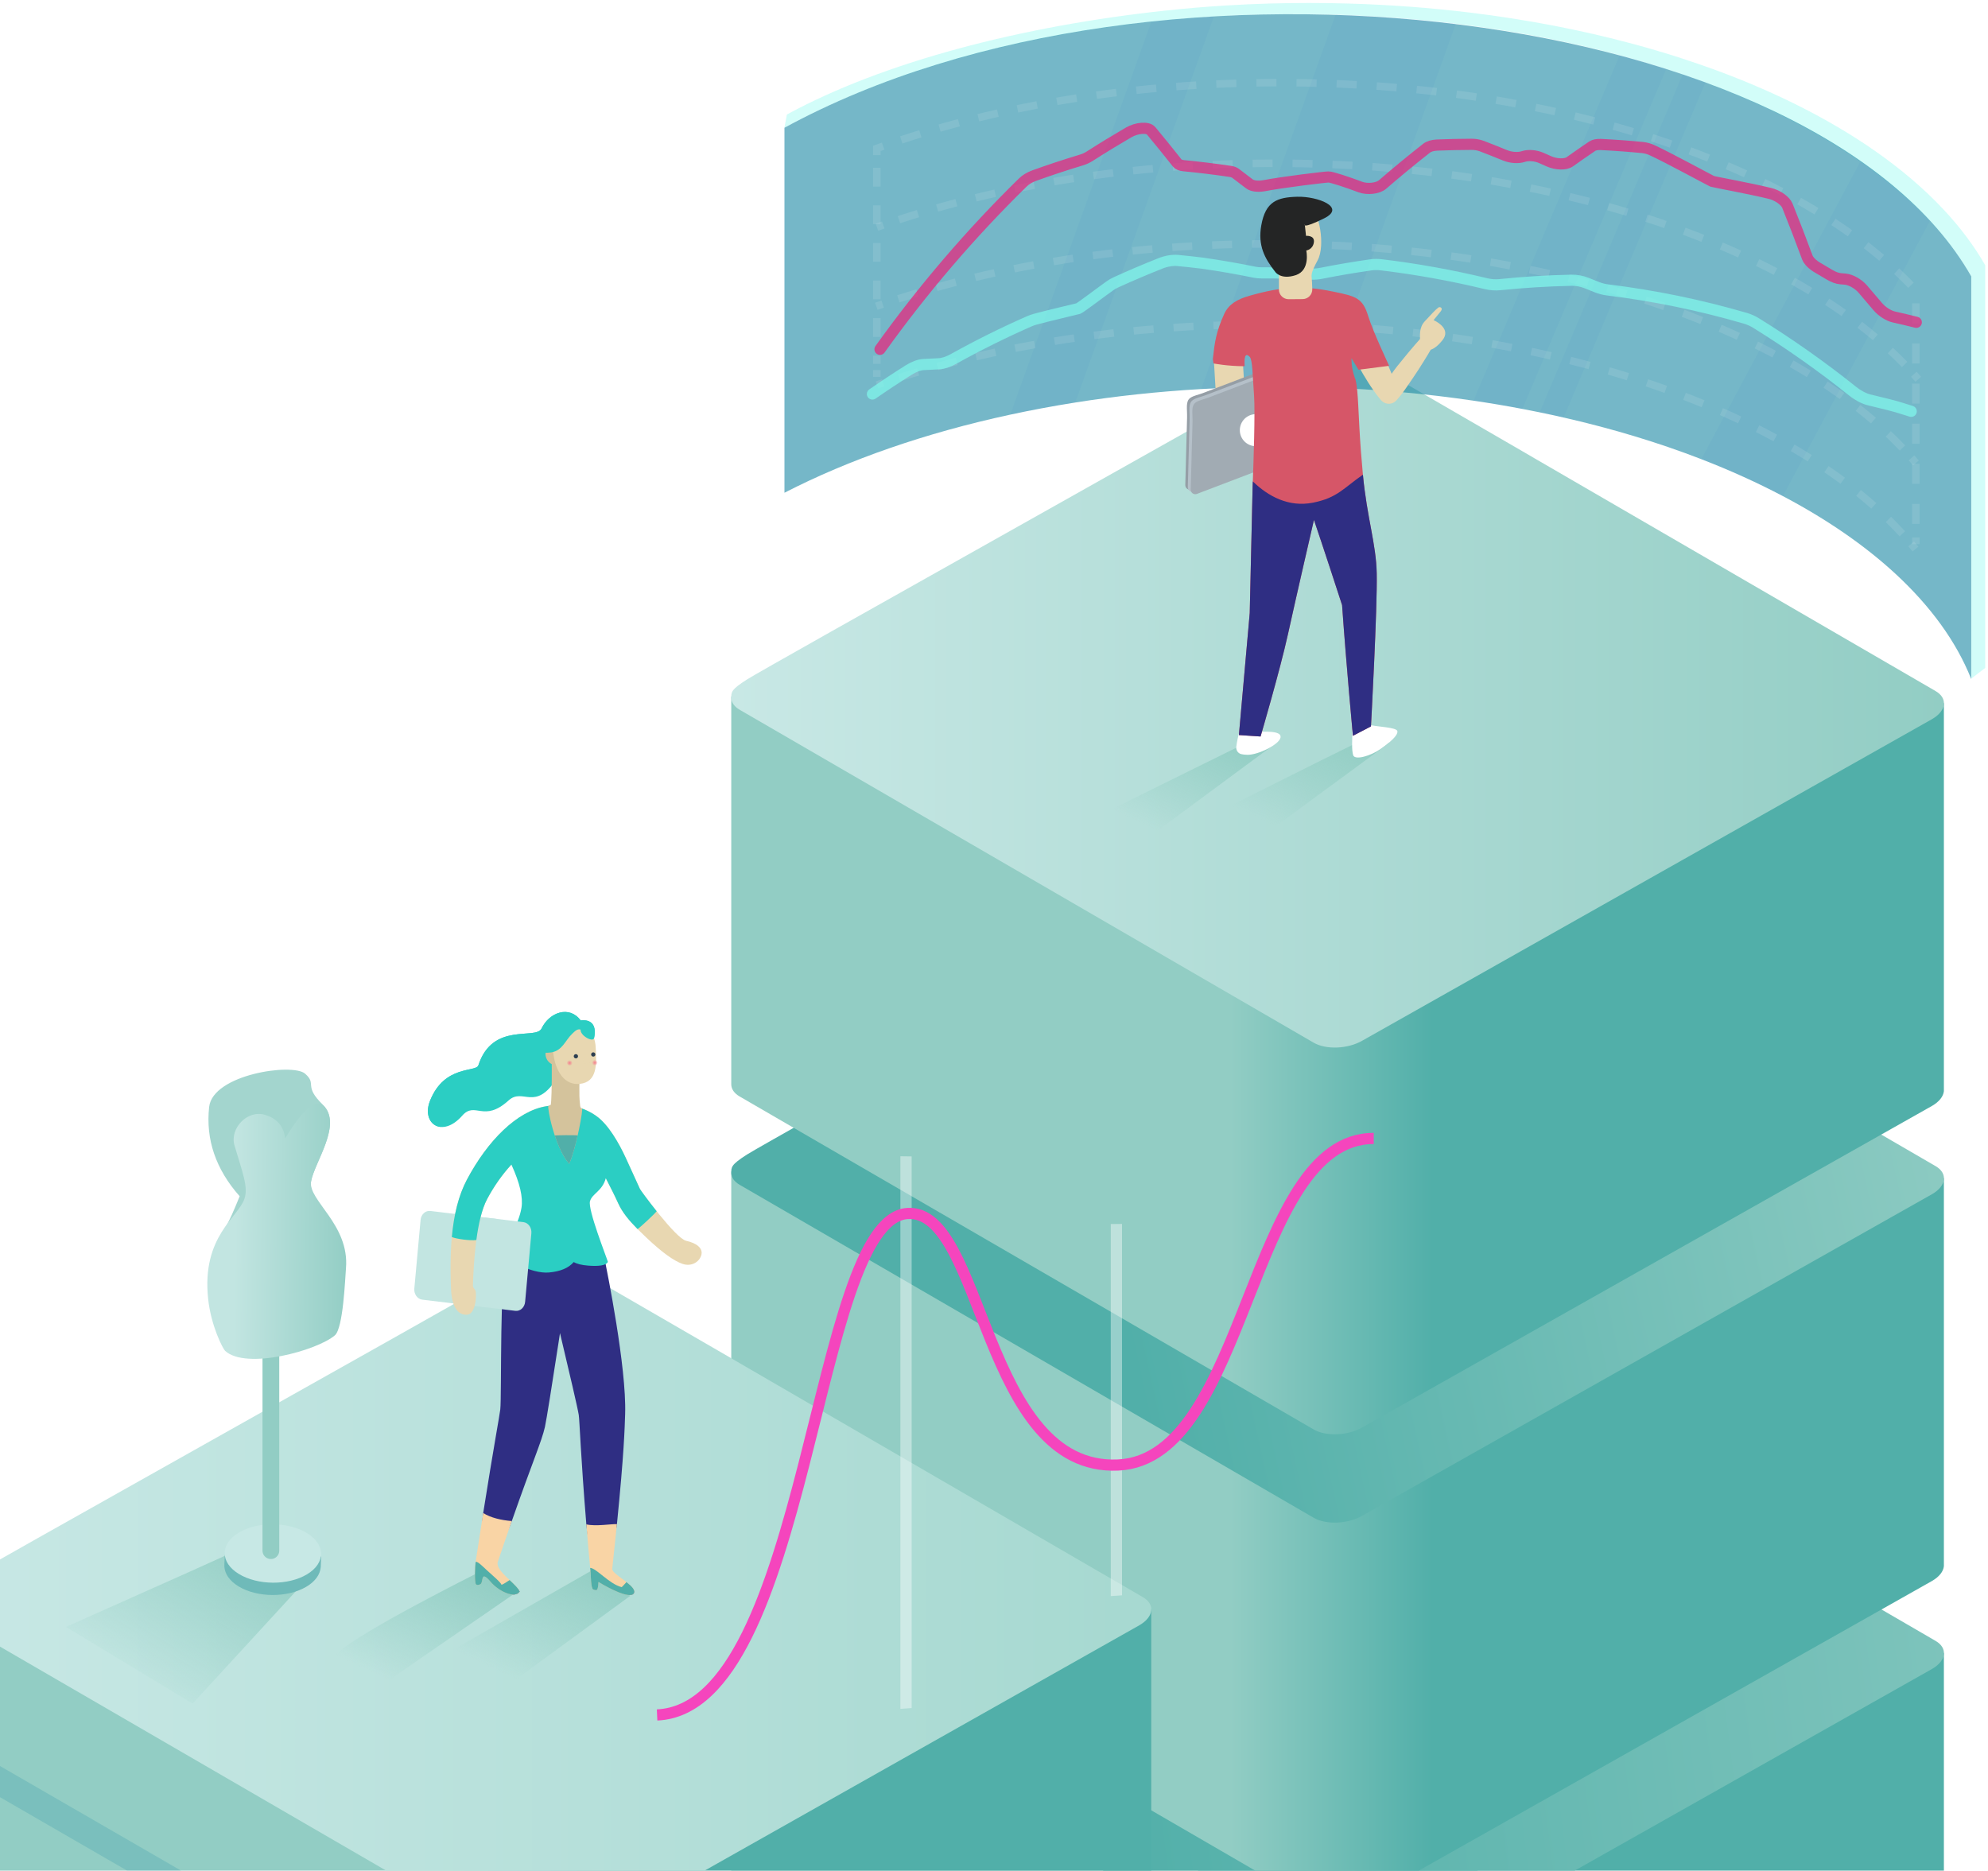
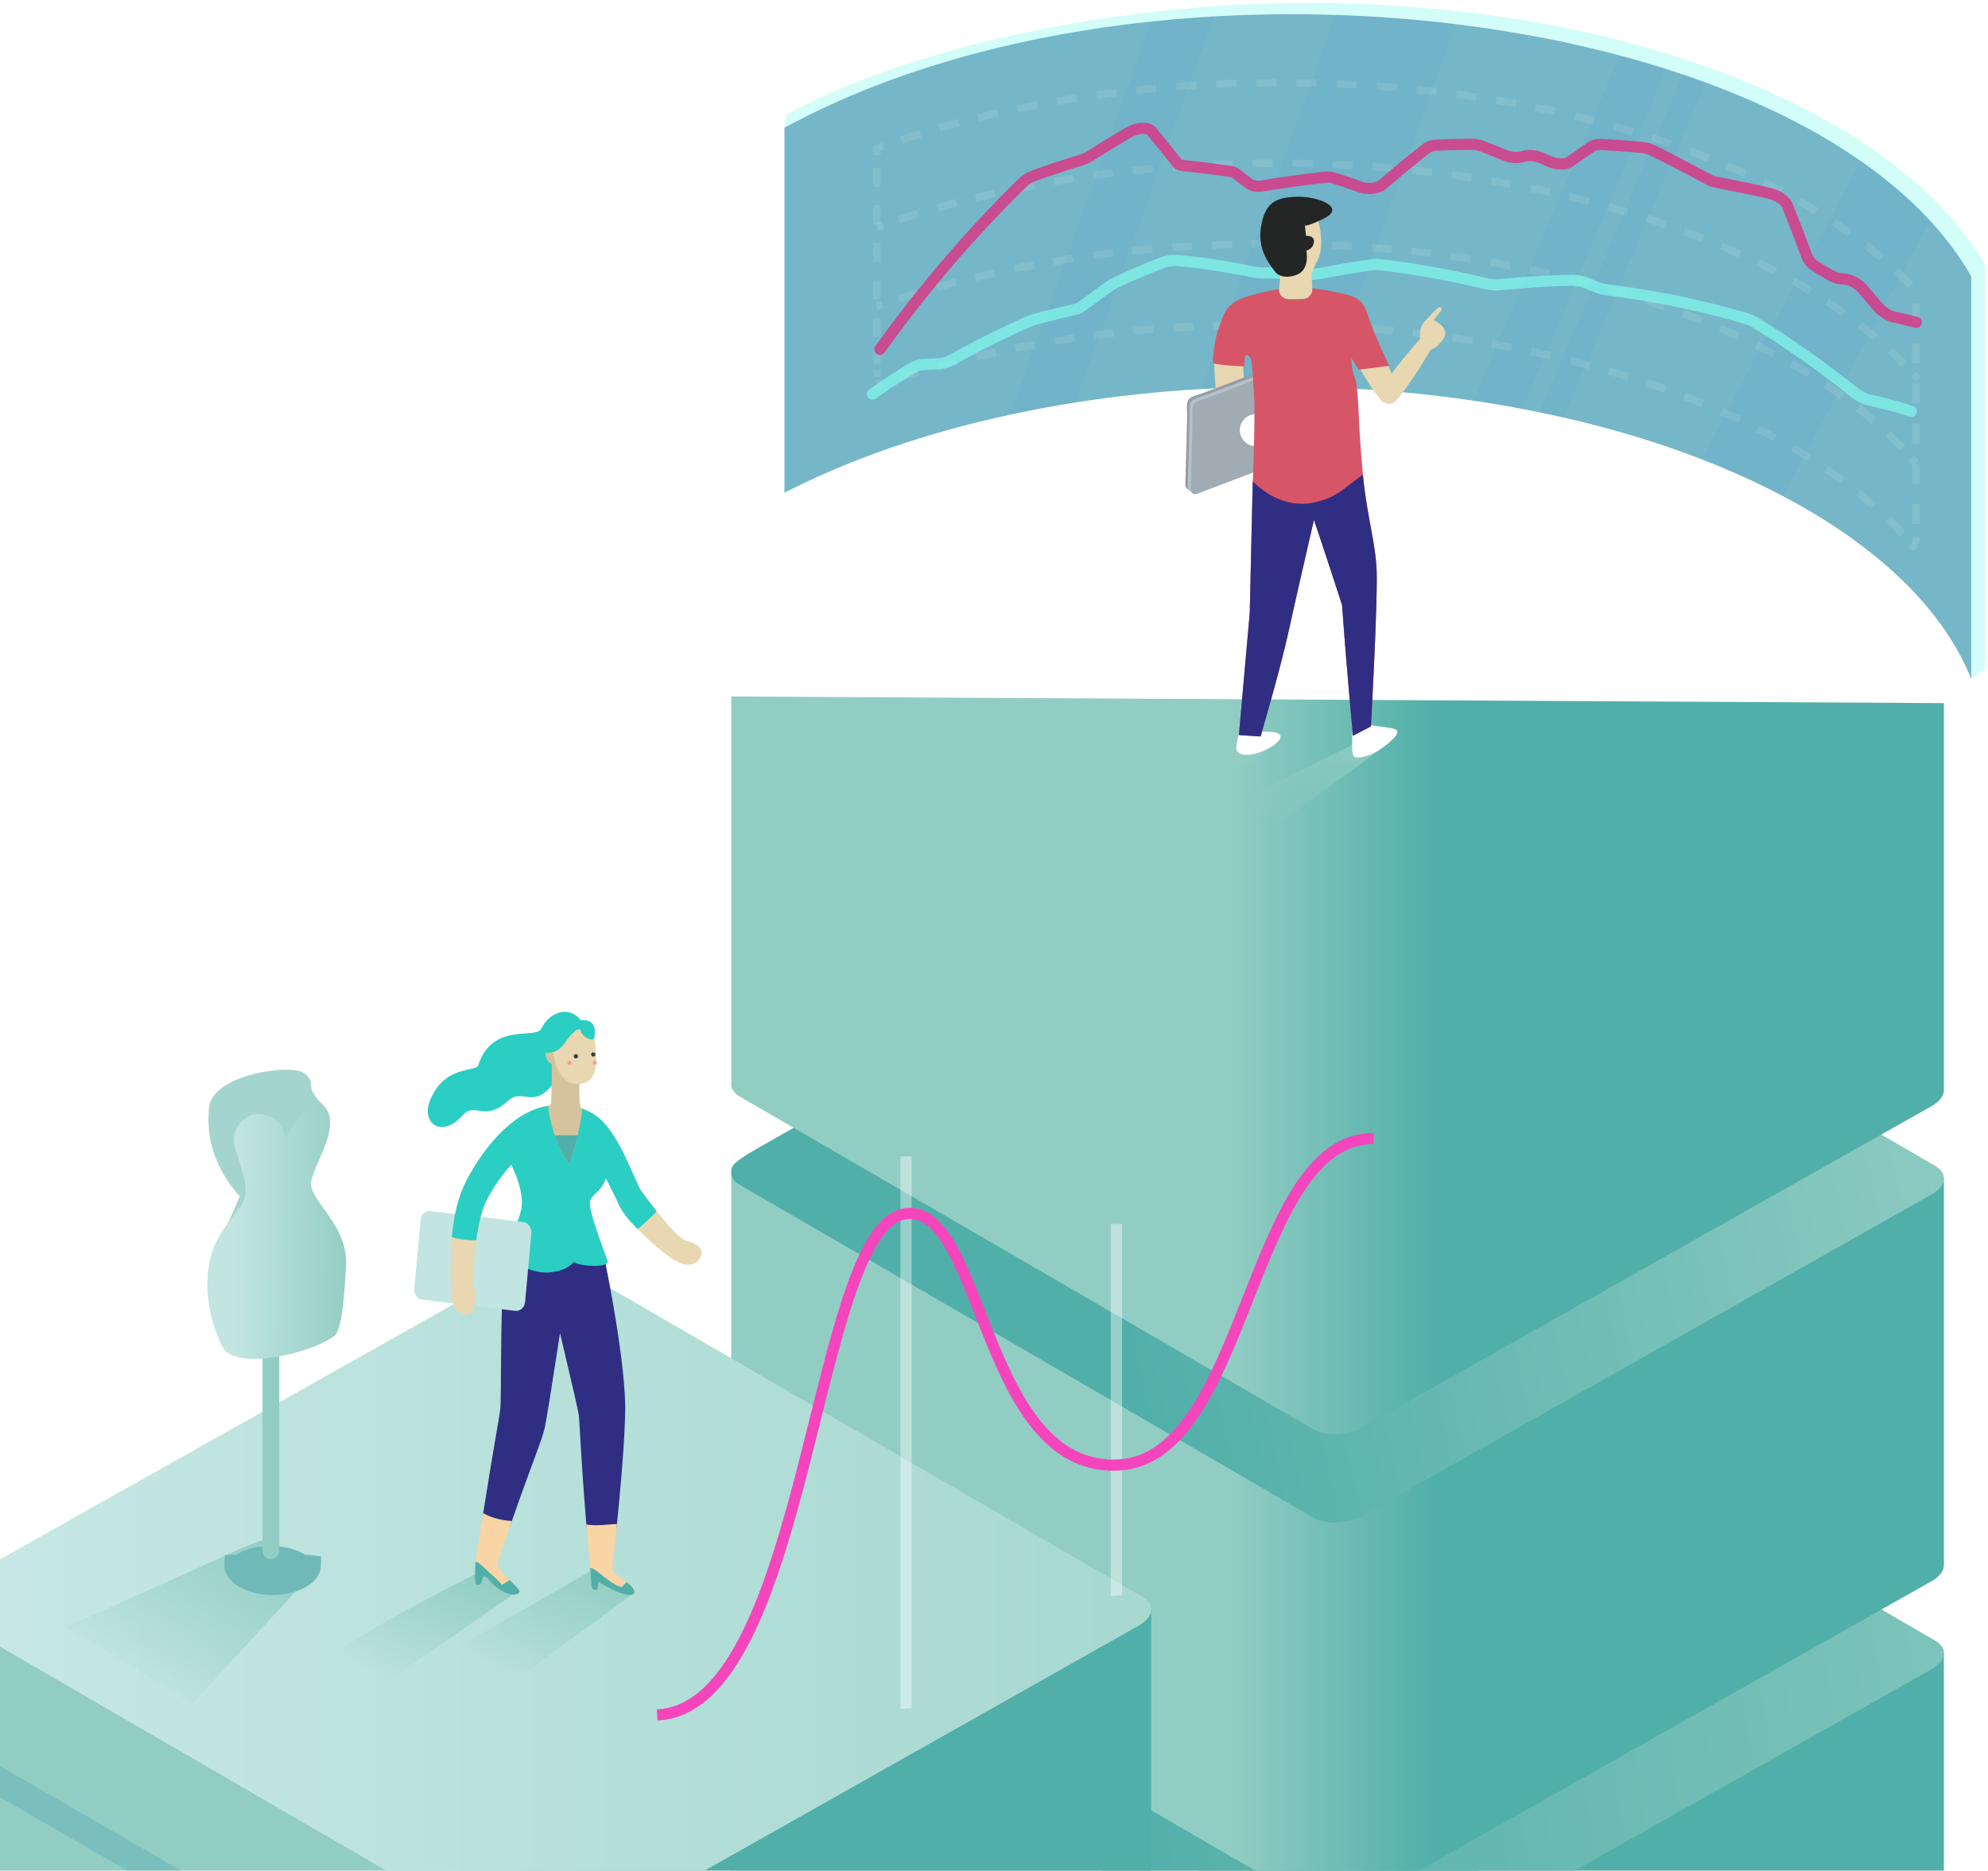
<svg xmlns="http://www.w3.org/2000/svg" width="356px" height="335px" viewBox="0 0 356 335">
  <title>Atoms/illustrations/sme</title>
  <desc>Created with Sketch.</desc>
  <defs>
    <linearGradient x1="41.146%" y1="50%" x2="57.958%" y2="50%" id="linearGradient-1">
      <stop stop-color="#92CDC4" offset="0%" />
      <stop stop-color="#51AFA9" offset="99.49%" />
    </linearGradient>
    <linearGradient x1="133.712%" y1="43.887%" x2="27.309%" y2="51.657%" id="linearGradient-2">
      <stop stop-color="#92CDC4" offset="0%" />
      <stop stop-color="#51AFA9" offset="98.98%" />
    </linearGradient>
    <linearGradient x1="41.146%" y1="50%" x2="57.958%" y2="50%" id="linearGradient-3">
      <stop stop-color="#92CDC4" offset="0%" />
      <stop stop-color="#51AFA9" offset="99.49%" />
    </linearGradient>
    <linearGradient x1="133.712%" y1="43.887%" x2="27.309%" y2="51.657%" id="linearGradient-4">
      <stop stop-color="#92CDC4" offset="0%" />
      <stop stop-color="#51AFA9" offset="98.98%" />
    </linearGradient>
    <linearGradient x1="133.712%" y1="43.887%" x2="27.309%" y2="51.657%" id="linearGradient-5">
      <stop stop-color="#92CDC4" offset="0%" />
      <stop stop-color="#51AFA9" offset="98.98%" />
    </linearGradient>
    <linearGradient x1="41.146%" y1="50%" x2="57.958%" y2="50%" id="linearGradient-6">
      <stop stop-color="#92CDC4" offset="0%" />
      <stop stop-color="#51AFA9" offset="99.49%" />
    </linearGradient>
    <linearGradient x1="106.769%" y1="42.885%" x2="29.013%" y2="52.63%" id="linearGradient-7">
      <stop stop-color="#92CDC4" offset="0%" />
      <stop stop-color="#51AFA9" offset="98.98%" />
    </linearGradient>
    <linearGradient x1="41.146%" y1="50%" x2="57.958%" y2="50%" id="linearGradient-8">
      <stop stop-color="#92CDC4" offset="0%" />
      <stop stop-color="#51AFA9" offset="99.49%" />
    </linearGradient>
    <linearGradient x1="9.31642462e-05%" y1="50%" x2="100%" y2="50%" id="linearGradient-9">
      <stop stop-color="#C8E8E5" offset="0%" />
      <stop stop-color="#92CDC4" offset="100%" />
    </linearGradient>
    <linearGradient x1="41.146%" y1="50%" x2="57.958%" y2="50%" id="linearGradient-10">
      <stop stop-color="#92CDC4" offset="0%" />
      <stop stop-color="#51AFA9" offset="99.49%" />
    </linearGradient>
    <linearGradient x1="9.31642462e-05%" y1="50%" x2="97.534%" y2="50%" id="linearGradient-11">
      <stop stop-color="#C8E8E5" offset="0%" />
      <stop stop-color="#A7D9D1" offset="100%" />
    </linearGradient>
    <linearGradient x1="92.957%" y1="4.799%" x2="19.693%" y2="86.073%" id="linearGradient-12">
      <stop stop-color="#91CDC3" offset="0%" />
      <stop stop-color="#91CDC3" stop-opacity="0" offset="100%" />
    </linearGradient>
    <linearGradient x1="93.066%" y1="0.634%" x2="22.752%" y2="82.307%" id="linearGradient-13">
      <stop stop-color="#91CDC3" offset="0%" />
      <stop stop-color="#91CDC3" stop-opacity="0" offset="100%" />
    </linearGradient>
    <linearGradient x1="100%" y1="50%" x2="23.33%" y2="41.6%" id="linearGradient-14">
      <stop stop-color="#92CDC4" offset="0%" />
      <stop stop-color="#C2E5E1" offset="100%" />
    </linearGradient>
    <radialGradient cx="50%" cy="50%" fx="50%" fy="50%" r="48.889%" gradientTransform="translate(0.5,0.5),scale(0.996,1),rotate(90),translate(-0.5,-0.5)" id="radialGradient-15">
      <stop stop-color="#F57F8D" offset="0%" />
      <stop stop-color="#F57F8D" stop-opacity="0" offset="100%" />
    </radialGradient>
    <filter x="-139.4%" y="-139.9%" width="378.7%" height="379.9%" id="filter-16">
      <feGaussianBlur stdDeviation="0.475" in="SourceGraphic" />
    </filter>
    <filter x="-139.4%" y="-139.9%" width="378.7%" height="379.9%" id="filter-17">
      <feGaussianBlur stdDeviation="0.475" in="SourceGraphic" />
    </filter>
  </defs>
  <g id="Solutions" stroke="none" stroke-width="1" fill="none" fill-rule="evenodd">
    <g id="SMEBanking-" transform="translate(0, -548)">
      <g id="Atoms/illustrations/pfm-Copy" transform="translate(-50, 475)">
        <polygon id="Shape" fill="#6E89F5" fill-rule="nonzero" opacity="0.3" points="95.621 151.083 95.623 151.083 95.621 151.128" />
        <g id="Group" stroke-width="1" fill-rule="evenodd" transform="translate(38.345, 73.383)">
          <g transform="translate(141.945, 410.674)" fill-rule="nonzero" id="Shape">
            <path d="M217.812,63.053 L0.659,61.865 L0.659,135.951 C0.663,136.767 1.153,137.546 2.161,138.127 L104.954,197.756 C107.185,199.046 111.083,198.884 113.659,197.396 L215.69,139.812 C216.993,139.059 217.706,138.111 217.807,137.191 L217.811,137.191 C217.812,132.786 217.812,67.319 217.812,63.053 Z" fill="url(#linearGradient-1)" />
            <path d="M215.688,65.92 L113.661,123.503 C111.083,124.994 107.183,125.157 104.954,123.865 L2.161,64.238 C1.214,63.69 0.72,62.969 0.661,62.207 C0.661,61.083 0.562,60.675 3.488,58.811 C6.895,56.64 88.306,11.161 104.814,1.623 C107.396,0.132 111.291,-0.027 113.52,1.26 C121.388,5.807 131.463,11.646 142.235,17.889 C142.983,18.328 143.735,18.764 144.491,19.203 C156.464,26.144 169.157,33.511 180.545,40.125 C181.301,40.569 182.057,41.004 182.8,41.435 C199.031,50.864 212.249,58.539 216.317,60.888 C218.524,62.162 218.293,64.415 215.688,65.92 Z" fill="url(#linearGradient-2)" />
          </g>
          <g transform="translate(141.945, 321.134)" fill-rule="nonzero" id="Shape">
            <path d="M217.812,63.212 L0.659,62.024 L0.659,136.11 C0.663,136.926 1.153,137.704 2.161,138.286 L104.954,197.915 C107.185,199.205 111.083,199.043 113.659,197.555 L215.69,139.971 C216.993,139.218 217.706,138.27 217.807,137.35 L217.811,137.35 C217.812,132.945 217.812,67.478 217.812,63.212 Z" fill="url(#linearGradient-3)" />
            <path d="M215.688,66.079 L113.661,123.661 C111.083,125.153 107.183,125.316 104.954,124.024 L2.161,64.397 C1.214,63.848 0.72,63.128 0.661,62.366 C0.661,61.242 0.562,60.834 3.488,58.97 C6.895,56.799 88.306,11.32 104.814,1.782 C107.396,0.291 111.291,0.132 113.52,1.419 C121.388,5.966 131.463,11.805 142.235,18.047 C142.983,18.487 143.735,18.923 144.491,19.362 C156.464,26.303 169.157,33.67 180.545,40.284 C181.301,40.728 182.057,41.163 182.8,41.594 C199.031,51.023 212.249,58.698 216.317,61.046 C218.524,62.321 218.293,64.573 215.688,66.079 Z" fill="url(#linearGradient-4)" />
          </g>
          <g transform="translate(141.945, 232.94)" fill-rule="nonzero" id="Shape">
            <path d="M217.812,62.694 L0.659,61.507 L0.659,135.593 C0.663,136.408 1.153,137.187 2.161,137.769 L104.954,197.398 C107.185,198.688 111.083,198.526 113.659,197.037 L215.69,139.454 C216.993,138.701 217.706,137.753 217.807,136.833 L217.811,136.833 C217.812,132.428 217.812,66.961 217.812,62.694 Z" fill="url(#linearGradient-3)" />
            <path d="M215.688,65.562 L113.661,123.144 C111.083,124.636 107.183,124.799 104.954,123.507 L2.161,63.88 C1.214,63.331 0.72,62.611 0.661,61.849 C0.661,60.725 0.562,60.317 3.488,58.453 C6.895,56.282 88.306,10.803 104.814,1.265 C107.396,-0.226 111.291,-0.385 113.52,0.902 C121.388,5.449 131.463,11.288 142.235,17.53 C142.983,17.97 143.735,18.406 144.491,18.845 C156.464,25.786 169.157,33.153 180.545,39.767 C181.301,40.211 182.057,40.646 182.8,41.077 C199.031,50.506 212.249,58.181 216.317,60.529 C218.524,61.804 218.293,64.056 215.688,65.562 Z" fill="url(#linearGradient-5)" />
          </g>
          <g transform="translate(141.945, 147.439)" fill-rule="nonzero" id="Shape">
            <path d="M217.812,63.171 L0.659,61.984 L0.659,131.44 C0.663,132.256 1.153,133.035 2.161,133.617 L104.954,193.246 C107.185,194.535 111.083,194.373 113.659,192.885 L215.69,135.301 C216.993,134.548 217.706,133.6 217.807,132.68 L217.811,132.68 C217.812,128.275 217.812,67.437 217.812,63.171 Z" fill="url(#linearGradient-6)" />
            <path d="M215.688,66.038 L113.661,123.621 C111.083,125.112 107.183,125.276 104.954,123.984 L2.161,64.357 C1.214,63.808 0.72,63.088 0.661,62.326 C0.661,61.201 0.562,60.793 3.488,58.93 C6.895,56.759 88.306,11.279 104.814,1.742 C107.396,0.25 111.291,0.092 113.52,1.379 C121.388,5.926 131.463,11.765 142.235,18.007 C142.983,18.447 143.735,18.882 144.491,19.322 C156.464,26.262 169.157,33.629 180.545,40.243 C181.301,40.688 182.057,41.123 182.8,41.554 C199.031,50.983 212.249,58.658 216.317,61.006 C218.524,62.28 218.293,64.534 215.688,66.038 Z" fill="url(#linearGradient-7)" />
          </g>
          <g transform="translate(141.945, 62.611)" fill-rule="nonzero" id="Shape">
            <path d="M217.812,62.923 L0.659,61.735 L0.659,131.192 C0.663,132.008 1.153,132.786 2.161,133.368 L104.954,192.997 C107.185,194.287 111.083,194.125 113.659,192.637 L215.69,135.053 C216.993,134.3 217.706,133.351 217.807,132.432 L217.811,132.432 C217.812,128.027 217.812,67.19 217.812,62.923 Z" fill="url(#linearGradient-8)" />
-             <path d="M215.688,65.791 L113.661,123.373 C111.083,124.865 107.183,125.028 104.954,123.736 L2.161,64.109 C1.214,63.56 0.72,62.84 0.661,62.078 C0.661,60.953 0.562,60.546 3.488,58.682 C6.895,56.511 88.306,11.032 104.814,1.494 C107.396,0.003 111.291,-0.156 113.52,1.131 C121.388,5.678 131.463,11.517 142.235,17.759 C142.983,18.199 143.735,18.635 144.491,19.074 C156.464,26.015 169.157,33.382 180.545,39.996 C181.301,40.44 182.057,40.875 182.8,41.306 C199.031,50.735 212.249,58.41 216.317,60.758 C218.524,62.033 218.293,64.285 215.688,65.791 Z" fill="url(#linearGradient-9)" />
          </g>
          <path d="M367.154,47.111 L367.154,119.237 L364.657,121.144 L364.657,49.111 C362.696,45.677 360.212,42.363 357.248,39.19 C353.742,35.431 349.562,31.87 344.795,28.555 C337.002,23.13 327.633,18.352 317.043,14.406 C315.707,13.908 314.349,13.422 312.97,12.952 C312.001,12.617 311.02,12.292 310.031,11.972 C307.319,11.098 304.54,10.276 301.696,9.508 C292.519,7.029 282.681,5.117 272.358,3.866 C265.384,3.019 258.188,2.474 250.822,2.257 C248.415,2.184 245.987,2.149 243.545,2.149 C238.634,2.149 233.79,2.294 229.025,2.578 C225.24,2.803 221.504,3.116 217.828,3.513 C192.251,6.262 169.504,13.034 152.132,22.495 L152.135,22.425 L152.566,20.128 C169.938,10.667 194.748,4.263 220.326,1.514 C224.001,1.117 227.737,0.805 231.522,0.58 C236.287,0.295 241.131,0.15 246.043,0.15 C248.485,0.15 250.912,0.185 253.319,0.258 C260.685,0.475 267.881,1.02 274.856,1.867 C285.178,3.119 295.016,5.03 304.193,7.509 C307.037,8.276 309.816,9.099 312.528,9.973 C313.517,10.293 314.499,10.618 315.467,10.953 C316.846,11.423 318.204,11.91 319.54,12.407 C330.13,16.353 339.499,21.131 347.292,26.556 C352.059,29.872 356.239,33.433 359.745,37.191 C362.709,40.365 365.193,43.678 367.154,47.111 Z" id="Shape" fill="#69F7E9" fill-rule="nonzero" opacity="0.3" />
          <polygon id="Shape" fill="#6E89F5" fill-rule="nonzero" opacity="0.3" points="152.131 22.495 152.133 22.495 152.131 22.54" />
          <g transform="translate(192.4, 2.02)" fill="#8CA3FF" fill-rule="nonzero" id="Shape" opacity="0.1">
            <path d="M36.626,0.559 L11.808,69.681 C7.841,70.309 3.958,71.033 0.168,71.853 L25.429,1.493 C29.105,1.096 32.841,0.784 36.626,0.559 Z" />
            <path d="M79.959,1.845 L56.57,66.992 C53.915,66.904 51.236,66.859 48.539,66.859 C43.745,66.859 39.013,66.999 34.356,67.269 L58.422,0.236 C65.789,0.454 72.985,0.998 79.959,1.845 Z" />
            <path d="M117.632,9.952 L91.878,70.828 C89.006,70.281 86.085,69.788 83.121,69.353 L109.297,7.488 C112.141,8.255 114.92,9.077 117.632,9.952 Z" />
            <path d="M164.848,37.17 L138.524,86.441 C133.992,84.05 129.11,81.838 123.921,79.829 L152.395,26.535 C157.162,29.851 161.342,33.412 164.848,37.17 Z" />
            <path d="M124.644,12.386 L99.266,72.372 C97.848,72.045 96.417,71.735 94.972,71.44 L120.571,10.932 C121.949,11.401 123.308,11.889 124.644,12.386 Z" />
          </g>
          <path d="M364.657,49.111 L364.657,121.236 C364.646,121.214 364.639,121.189 364.627,121.166 C361.955,114.46 357.313,108.127 351.046,102.339 C345.53,97.252 338.75,92.589 330.925,88.461 C326.392,86.069 321.511,83.858 316.322,81.849 C308.719,78.903 300.453,76.393 291.666,74.392 C290.248,74.065 288.817,73.754 287.372,73.46 C286.348,73.247 285.316,73.043 284.278,72.848 C281.406,72.301 278.485,71.809 275.521,71.374 C267.003,70.114 258.119,69.31 248.97,69.012 C246.316,68.925 243.637,68.88 240.94,68.88 C236.145,68.88 231.414,69.02 226.757,69.29 C219.006,69.739 211.47,70.554 204.209,71.701 C200.241,72.328 196.358,73.053 192.568,73.873 C177.361,77.152 163.655,81.934 152.131,87.862 L152.131,22.495 C219.25,-14.058 337.18,0.981 364.657,49.111 Z" id="Shape" fill="#1987A4" fill-rule="nonzero" opacity="0.6" />
          <g opacity="0.1" transform="translate(168.182, 14.138)" id="Shape" stroke="#FFFFFF" stroke-width="1.347">
            <g>
              <path d="M186.552,82.936 L186.552,81.731" />
              <path d="M186.552,79.313 L186.552,37.482 L186.193,37.101 C165.646,15.291 122.539,0.276 72.692,0.276 C46.831,0.276 22.785,4.318 2.76,11.25" stroke-dasharray="3.592,3.592" />
              <path d="M1.621,11.649 C1.242,11.783 0.864,11.918 0.488,12.055 L0.488,13.26" />
              <path d="M0.488,15.525 L0.488,50.633" stroke-dasharray="3.365,3.365" />
              <path d="M0.488,51.766 L0.488,52.971" />
            </g>
          </g>
          <g opacity="0.1" transform="translate(168.182, 28.276)" id="Shape" stroke="#FFFFFF" stroke-width="1.347">
            <g>
              <path d="M186.985,39.263 C186.724,38.962 186.458,38.662 186.187,38.363" />
              <path d="M184.543,36.61 C163.705,15.229 121.042,0.577 71.8,0.577 C46.332,0.577 22.623,4.497 2.782,11.238" stroke-dasharray="3.576,3.576" />
              <path d="M1.641,11.629 C1.262,11.761 0.884,11.895 0.507,12.029" />
            </g>
          </g>
          <g opacity="0.1" transform="translate(168.182, 43.087)" id="Shape" stroke="#FFFFFF" stroke-width="1.347">
            <g>
              <path d="M186.563,39.438 C186.304,39.133 186.043,38.83 185.776,38.528" />
              <path d="M184.152,36.757 C163.503,15.095 120.548,0.205 70.909,0.205 C45.776,0.205 22.357,4.023 2.677,10.6" stroke-dasharray="3.574,3.574" />
              <path d="M1.536,10.987 C1.156,11.116 0.777,11.248 0.4,11.38" />
            </g>
          </g>
          <g opacity="0.1" transform="translate(168.182, 57.225)" id="Shape" stroke="#FFFFFF" stroke-width="1.347">
            <g>
              <path d="M186.485,40.721 C186.234,40.41 185.978,40.102 185.718,39.794" />
              <path d="M184.128,37.987 C163.833,15.822 120.363,0.506 70.017,0.506 C45.311,0.506 22.261,4.195 2.79,10.569" stroke-dasharray="3.578,3.578" />
              <path d="M1.645,10.948 C1.264,11.076 0.885,11.205 0.507,11.335" />
            </g>
          </g>
          <g transform="translate(167.509, 22.217)" id="Shape" opacity="0.7" stroke-linecap="round" stroke-linejoin="round" stroke-width="2">
            <path d="M187.306,35.118 C185.971,34.781 184.635,34.464 183.295,34.167 C182.331,33.953 181.132,33.178 180.387,32.29 C179.506,31.235 178.615,30.191 177.714,29.156 C176.908,28.226 175.572,27.474 174.575,27.389 C174.296,27.364 174.017,27.34 173.738,27.317 C173.167,27.27 172.461,27.012 171.788,26.608 C171.073,26.179 170.355,25.755 169.634,25.337 C168.728,24.81 168.012,24.1 167.786,23.487 C166.646,20.392 165.458,17.311 164.222,14.245 C163.865,13.354 162.453,12.351 161.068,12.03 C157.499,11.153 151.268,10.028 150.769,9.878 C150.213,9.62 142.78,5.579 140.106,4.351 C139.523,4.066 138.858,3.876 138.235,3.816 C135.77,3.579 133.304,3.399 130.837,3.275 C130.172,3.241 129.606,3.355 129.261,3.59 C127.908,4.506 126.565,5.438 125.234,6.386 C124.483,6.918 122.802,6.866 121.508,6.286 C121.056,6.083 120.604,5.882 120.15,5.683 C119.127,5.233 117.815,5.132 116.94,5.432 C116.047,5.735 114.711,5.646 113.674,5.221 C112.289,4.651 110.897,4.099 109.498,3.564 C108.956,3.357 108.312,3.244 107.683,3.246 C105.62,3.252 103.558,3.296 101.498,3.379 C100.713,3.411 100.023,3.617 99.613,3.94 C96.931,6.046 94.3,8.216 91.722,10.445 C90.893,11.158 89.011,11.366 87.747,10.895 C85.538,10.058 82.503,9.056 82.056,9.095 C81.503,9.089 73.911,10 70.443,10.667 C69.39,10.849 68.386,10.719 67.877,10.325 C67.055,9.69 66.23,9.061 65.4,8.439 C65.179,8.273 64.86,8.156 64.472,8.098 C61.699,7.684 58.912,7.343 56.116,7.076 C55.575,7.024 55.166,6.856 54.963,6.599 C53.423,4.647 51.859,2.718 50.272,0.812 C49.701,0.123 47.717,0.263 46.246,1.122 C43.901,2.488 41.583,3.903 39.293,5.37 C38.839,5.661 38.304,5.904 37.76,6.067 C34.922,6.922 32.101,7.855 29.301,8.866 C28.542,9.14 27.819,9.579 27.322,10.066 C17.977,19.213 9.415,29.22 1.733,39.951" stroke="#ED1E79" />
            <path d="M186.395,51.061 C183.466,50.173 184.924,50.477 178.883,49.016 C177.953,48.79 176.875,48.227 175.944,47.483 C170.381,43.035 164.592,38.955 158.614,35.255 C158.022,34.888 157.369,34.595 156.725,34.407 C148.599,32.032 140.342,30.343 132.04,29.322 C131.361,29.239 130.663,29.056 130.023,28.794 C129.437,28.555 128.849,28.318 128.261,28.085 C127.401,27.745 126.443,27.566 125.575,27.585 C121.276,27.676 116.989,27.942 112.722,28.38 C111.934,28.46 111.063,28.397 110.249,28.201 C104.045,26.703 97.761,25.571 91.432,24.813 C90.834,24.742 90.205,24.75 89.603,24.835 C86.646,25.256 83.699,25.758 80.768,26.34 C80.146,26.464 79.496,26.511 78.877,26.48 C75.936,26.326 72.99,26.255 70.041,26.266 C69.615,26.267 69.21,26.23 68.846,26.156 C65.732,25.519 62.597,24.975 59.446,24.527 C57.992,24.348 56.536,24.189 55.077,24.05 C54.149,23.962 53.023,24.144 51.993,24.552 C49.318,25.612 46.666,26.74 44.039,27.937 C43.602,28.136 43.197,28.37 42.845,28.626 C41.411,29.642 37.658,32.49 37.255,32.657 C36.824,32.785 31.256,34.07 29.502,34.577 C29.147,34.671 28.787,34.799 28.427,34.957 C23.843,36.975 19.329,39.215 14.904,41.678 C13.964,42.2 13.021,42.515 12.281,42.545 C11.351,42.582 10.421,42.628 9.491,42.685 C8.751,42.729 7.808,43.079 6.883,43.659 C4.689,45.037 2.519,46.471 0.376,47.961" stroke="#80F9ED" />
          </g>
          <g transform="translate(0, 224.861)" fill-rule="nonzero" id="Shape">
            <g>
              <path d="M217.812,62.946 L0.659,61.759 L0.659,348.555 C0.663,349.371 1.153,350.15 2.161,350.732 L104.954,410.361 C107.185,411.65 111.083,411.489 113.659,410 L215.69,352.416 C216.993,351.664 217.706,350.715 217.807,349.796 L217.811,349.796 C217.812,345.391 217.812,67.213 217.812,62.946 Z" fill="url(#linearGradient-10)" />
              <path d="M215.688,65.814 L113.661,123.397 C111.083,124.888 107.183,125.052 104.954,123.76 L2.161,64.133 C1.214,63.584 0.72,62.863 0.661,62.101 C0.661,60.977 0.562,60.569 3.488,58.706 C6.895,56.534 88.306,11.055 104.814,1.517 C107.396,0.026 111.291,-0.133 113.52,1.155 C121.388,5.702 131.463,11.541 142.235,17.783 C142.983,18.222 143.735,18.658 144.491,19.098 C156.464,26.038 169.157,33.405 180.545,40.019 C181.301,40.464 182.057,40.898 182.8,41.329 C199.031,50.759 212.249,58.434 216.317,60.782 C218.524,62.056 218.293,64.309 215.688,65.814 Z" fill="url(#linearGradient-11)" />
            </g>
            <polygon fill="#1987A4" opacity="0.2" points="58.111 123.447 10.186 95.756 10.186 90.173 58.111 117.864" />
            <g transform="translate(9.418, 120.509)" fill="#1987A4" opacity="0.2">
              <polygon points="65.718 33.489 17.793 5.799 17.793 0.215 65.718 27.906" />
              <polygon points="61.021 48.177 13.097 20.487 13.097 14.904 61.021 42.594" />
              <polygon points="98.595 75.792 50.67 48.101 50.67 42.518 98.595 70.208" />
              <polygon points="49.573 101.055 1.648 73.365 1.648 67.782 49.573 95.472" />
              <polygon points="48.399 81.373 0.474 53.683 0.474 48.099 48.399 75.79" />
              <polygon points="84.799 107.812 36.874 80.122 36.874 74.539 84.799 102.229" />
              <polygon points="48.693 204.755 0.768 177.065 0.768 171.482 48.693 199.172" />
              <polygon points="61.021 249.996 13.097 222.305 13.097 216.722 61.021 244.412" />
              <polygon points="98.595 277.61 50.67 249.92 50.67 244.336 98.595 272.027" />
              <polygon points="49.573 302.874 1.648 275.183 1.648 269.6 49.573 297.29" />
              <polygon points="48.399 283.192 0.474 255.501 0.474 249.918 48.399 277.608" />
              <polygon points="84.799 309.63 36.874 281.94 36.874 276.357 84.799 304.047" />
            </g>
          </g>
        </g>
        <g id="Group-2" stroke-width="1" fill-rule="evenodd" transform="translate(246.891, 107.718)">
          <g id="Group-11-Copy" transform="translate(14.8, 26.929)">
            <path d="M8.831,14.944 C7.474,14.944 6.336,13.885 6.254,12.512 L5.675,2.774 C5.591,1.349 6.676,0.124 8.101,0.039 C9.541,-0.039 10.748,1.042 10.834,2.467 L11.412,12.204 C11.497,13.63 10.411,14.854 8.987,14.94 C8.934,14.943 8.882,14.944 8.831,14.944" id="Fill-1" fill="#E8D7B1" />
            <path d="M22.114,1.735 C22.657,1.529 23.235,1.939 23.22,2.52 C23.136,5.635 23.054,8.75 22.97,11.865 C22.929,13.402 23.282,16.292 22.817,17.595 C22.492,18.507 20.964,18.637 20.177,18.937 C15.101,20.872 10.024,22.807 4.947,24.741 C3.854,25.158 2.761,25.575 1.669,25.991 C1.126,26.197 0.548,25.787 0.563,25.206 C0.671,21.181 0.778,17.156 0.885,13.132 C0.928,11.546 0.569,10.212 1.475,9.6 C2.087,9.187 2.926,9.047 3.605,8.789 C8.682,6.854 13.759,4.92 18.836,2.984 C19.928,2.568 21.021,2.152 22.114,1.735" id="Fill-3" fill="#959EA6" />
            <path d="M22.567,2.124 C23.11,1.917 23.689,2.328 23.673,2.909 C23.59,6.024 23.506,9.139 23.424,12.254 C23.383,13.791 23.735,16.68 23.27,17.984 C22.945,18.895 21.418,19.026 20.631,19.325 C15.554,21.26 10.477,23.194 5.401,25.129 C4.307,25.546 3.215,25.963 2.122,26.379 C1.579,26.586 1.001,26.175 1.016,25.594 C1.123,21.569 1.231,17.545 1.339,13.521 C1.381,11.934 1.022,10.6 1.929,9.988 C2.541,9.575 3.38,9.436 4.058,9.177 C9.135,7.242 14.212,5.307 19.289,3.373 C20.382,2.956 21.475,2.54 22.567,2.124" id="Fill-5" fill="#B5C0C9" />
            <path d="M23.087,2.551 C23.63,2.344 24.208,2.755 24.193,3.336 L23.943,12.681 C23.902,14.218 24.255,17.108 23.791,18.411 C23.465,19.322 21.937,19.453 21.151,19.753 C16.074,21.688 10.997,23.623 5.92,25.557 C4.827,25.973 3.735,26.39 2.642,26.806 C2.099,27.013 1.521,26.602 1.536,26.021 C1.644,21.997 1.751,17.972 1.858,13.948 C1.901,12.361 1.542,11.028 2.448,10.416 C3.06,10.003 3.899,9.863 4.578,9.604 C9.655,7.67 14.732,5.735 19.809,3.8 C20.901,3.384 21.994,2.968 23.087,2.551" id="Fill-7" fill="#A1ABB3" />
            <path d="M16.064,15.391 C16.064,16.975 14.781,18.259 13.197,18.259 C11.614,18.259 10.331,16.975 10.331,15.391 C10.331,13.807 11.614,12.522 13.197,12.522 C14.781,12.522 16.064,13.807 16.064,15.391" id="Fill-9" fill="#FFFFFF" />
          </g>
          <g id="Group-14-Copy" transform="translate(0, 97.619)">
            <path d="M24.961,1.341 C21.501,3.018 0,13.679 0,13.679 L9.852,16.831 L31.618,0.737 L28.489,0 L24.961,1.341 Z" id="Clip-13" />
            <path d="M24.961,1.341 C21.501,3.018 0,13.679 0,13.679 L9.852,16.831 L31.618,0.737 L28.489,0 L24.961,1.341 Z" id="Fill-12" fill="url(#linearGradient-12)" />
          </g>
          <g id="Group-17-Copy" transform="translate(20.182, 96.946)" fill="url(#linearGradient-13)">
            <path d="M25.313,1.639 C21.85,3.305 0.067,14.238 0.067,14.238 L9.926,17.371 L31.708,1.372 L28.577,0.639 L25.313,1.639 Z" id="Fill-15" />
          </g>
          <g id="Group-36-Copy" transform="translate(20.182, 0)">
            <path d="M27.067,22.29 L27.184,22.484 L27.42,22.873 L27.89,23.649 L28.793,25.222 C29.374,26.281 29.947,27.345 30.467,28.436 C30.993,29.524 31.491,30.626 31.941,31.753 C32.119,32.211 32.133,32.221 32.139,32.212 C32.765,31.283 33.497,30.41 34.213,29.537 C34.923,28.658 35.647,27.79 36.389,26.935 C37.124,26.074 37.89,25.237 38.691,24.424 C39.101,24.008 39.77,24.003 40.186,24.413 C40.523,24.746 40.589,25.251 40.383,25.651 C39.861,26.665 39.305,27.655 38.718,28.622 C38.137,29.594 37.538,30.554 36.925,31.502 C36.318,32.455 35.666,33.376 35.031,34.308 C34.399,35.244 33.741,36.16 32.975,36.998 C32.295,37.743 31.14,37.794 30.395,37.113 C30.342,37.064 30.291,37.012 30.244,36.958 L30.091,36.777 C29.689,36.305 29.328,35.812 28.973,35.315 C28.614,34.821 28.283,34.312 27.952,33.803 C27.299,32.781 26.693,31.734 26.115,30.673 C25.533,29.615 25.003,28.529 24.481,27.439 L23.729,25.789 L23.372,24.954 L23.194,24.536 L23.104,24.327 C23.009,24.291 23.204,24.106 24.526,23.341 C24.821,23.171 25.135,23.012 25.438,22.873 C26.829,22.243 27.093,22.192 27.067,22.29 Z" id="Fill-18" fill="#E8D7B1" />
            <path d="M7.978,96.347 C9.141,96.347 12.457,96.045 12.242,97.338 C12.027,98.631 8.181,100.5 6.287,100.457 C5.837,100.446 5.486,100.4 5.211,100.335 C4.618,100.195 4.237,99.622 4.315,99.018 C4.501,97.577 5.002,95.238 5.862,94.211 C6.982,92.875 7.978,96.347 7.978,96.347" id="Fill-20" fill="#FFFFFF" />
            <path d="M25.119,96.002 C25.076,97.726 24.947,99.579 25.248,100.528 C25.55,101.476 28.392,100.657 30.158,99.407 C31.924,98.157 33.215,97.036 33.172,96.261 C33.129,95.485 29.469,95.485 27.746,95.011 C26.023,94.537 25.291,95.787 25.291,95.787 L25.119,96.002 Z" id="Fill-22" fill="#FFFFFF" />
            <path d="M28.43,95.369 L25.2,97.053 C25.2,97.053 24.034,84.636 23.26,73.645 C20.029,63.688 18.222,58.388 18.222,58.388 C18.222,58.388 14.991,72.354 13.577,78.82 C12.152,85.286 8.664,97.177 8.664,97.177 L4.783,96.919 L6.723,75.071 L7.239,52.439 C7.239,52.439 7.258,52.091 7.275,51.494 C7.391,48.475 7.711,39.06 7.498,36.148 C7.239,32.656 7.231,29.699 6.714,29.182 C6.198,28.666 5.673,28.533 5.807,30.866 C2.709,30.866 0.226,30.367 0.226,30.367 L0.119,29.575 C0.423,26.758 0.661,24.748 2.172,21.465 C2.976,19.72 4.567,18.847 6.706,18.241 C12.75,16.53 16.329,16.411 21.631,17.497 C25.78,18.347 26.947,18.639 27.941,21.903 C28.769,24.62 31.688,30.795 31.688,30.795 L26.197,31.498 C25.573,30.456 24.942,29.423 24.942,29.423 C24.942,29.423 24.853,30.964 25.511,32.87 C25.565,33.022 25.618,33.164 25.671,33.288 C26.197,35.373 26.134,39.487 26.633,46.105 C26.749,47.593 26.864,48.982 26.989,50.292 C27.701,57.925 29.356,62.663 29.463,67.954 C29.596,74.162 28.43,95.369 28.43,95.369 Z" id="Fill-24" fill="#D65668" />
            <path d="M28.431,95.369 L25.199,97.052 C25.199,97.052 24.034,84.636 23.259,73.645 C20.029,63.687 18.222,58.388 18.222,58.388 C18.222,58.388 14.992,72.354 13.576,78.82 C12.153,85.287 8.663,97.177 8.663,97.177 L4.783,96.919 L6.723,75.07 L7.24,52.438 C7.24,52.438 7.257,52.091 7.275,51.494 C9.98,54.131 13.683,56.179 18.08,55.297 C22.432,54.424 23.526,52.688 26.989,50.292 C27.701,57.925 29.356,62.663 29.463,67.954 C29.596,74.162 28.431,95.369 28.431,95.369" id="Fill-26" fill="#2F2E83" />
-             <path d="M19.504,9.313 C19.443,10.312 19.244,11.222 18.886,11.89 C18.583,12.455 18.356,12.904 18.192,13.27 C17.801,14.138 17.75,14.567 17.82,15.044 C17.865,15.366 17.9,16.232 17.924,17.053 C17.953,18.03 17.175,18.838 16.2,18.846 L13.701,18.867 C12.735,18.875 11.947,18.092 11.947,17.126 L11.947,12.908 L13.257,4.315 C13.257,4.315 17.382,2.178 17.527,2.227 C17.674,2.275 18.644,3.829 18.644,3.829 C19.273,5.338 19.616,7.477 19.504,9.313" id="Fill-28" fill="#E8D7B1" />
+             <path d="M19.504,9.313 C19.443,10.312 19.244,11.222 18.886,11.89 C18.583,12.455 18.356,12.904 18.192,13.27 C17.801,14.138 17.75,14.567 17.82,15.044 C17.865,15.366 17.9,16.232 17.924,17.053 C17.953,18.03 17.175,18.838 16.2,18.846 L13.701,18.867 C12.735,18.875 11.947,18.092 11.947,17.126 L13.257,4.315 C13.257,4.315 17.382,2.178 17.527,2.227 C17.674,2.275 18.644,3.829 18.644,3.829 C19.273,5.338 19.616,7.477 19.504,9.313" id="Fill-28" fill="#E8D7B1" />
            <g id="Group-32" transform="translate(8.073, 0)">
              <polygon id="Clip-31" points="0.548 0.513 13.43 0.513 13.43 14.842 0.548 14.842" />
              <path d="M3.236,13.998 C1.295,11.522 0.077,9.242 0.722,5.625 C1.484,1.349 3.582,0.613 7.172,0.516 C10.763,0.419 16.003,2.393 11.976,4.383 C7.949,6.374 8.508,5.468 8.508,5.468 L8.727,7.519 C8.727,7.519 10.328,7.373 10.134,8.684 C9.94,9.995 8.775,10.141 8.775,10.141 C8.775,10.141 9.552,13.686 6.883,14.559 C4.215,15.433 3.236,13.998 3.236,13.998" id="Fill-30" fill="#242525" />
            </g>
            <g id="Group-35" transform="translate(37, 20.197)">
              <polygon id="Clip-34" points="0.207 0.091 4.742 0.091 4.742 7.763 0.207 7.763" />
              <path d="M2.644,2.414 C3.208,1.723 3.336,1.58 3.921,0.848 C4.406,0.242 3.8,-0.053 3.506,0.159 C2.932,0.573 2.231,1.398 1.102,2.586 C-0.028,3.774 0.233,5.253 0.233,6.209 L1.062,5.601 L1.622,7.745 C1.622,7.745 2.607,8.064 4.258,5.977 C5.734,4.112 3.437,2.779 2.644,2.414" id="Fill-33" fill="#E8D7B1" />
            </g>
          </g>
        </g>
        <g id="Group-6" stroke-width="1" fill-rule="evenodd" transform="translate(61.218, 263.909)">
          <g id="Group-14-Copy" transform="translate(0, 84.828)">
            <path d="M32.27,1.405 C29.816,2.576 19.259,7.315 0.597,15.622 L23.276,29.352 L45.045,5.655 L36.022,0 L32.27,1.405 Z" id="Fill-12" fill="url(#linearGradient-12)" />
            <path d="M32.27,1.405 C28.589,3.161 5.724,14.331 5.724,14.331 L16.201,17.632 L39.349,0.773 L36.022,0 L32.27,1.405 Z" id="Clip-13" />
          </g>
          <g id="Group-3" transform="translate(26.909, 77.422)" fill-rule="nonzero">
            <path d="M4.361,5.236 L6.086,4.32 L6.091,4.328 C7.226,3.801 8.701,3.907 10.305,4.79 C13.758,6.693 16.48,11.44 16.383,15.394 C16.337,17.262 15.666,18.609 14.612,19.321 L14.616,19.329 L14.569,19.35 C14.297,19.528 12.713,20.318 12.713,20.318 L11.703,18.56 C11.662,18.538 11.623,18.523 11.582,18.5 C8.128,16.598 5.407,11.85 5.504,7.897 C5.504,7.879 5.507,7.863 5.507,7.846 L5.277,7.465 L4.361,5.236 Z" id="Shape" fill="#6FBAB9" transform="translate(10.373, 12.163) rotate(-240) translate(-10.373, -12.163) " />
-             <path d="M4.516,6.431 C4.42,10.385 7.127,15.134 10.562,17.036 C13.997,18.939 16.859,17.274 16.955,13.32 C17.051,9.365 14.345,4.617 10.91,2.714 C7.475,0.812 4.612,2.476 4.516,6.431 Z" id="Shape" fill="#C7E8E5" transform="translate(10.736, 9.875) rotate(-240) translate(-10.736, -9.875) " />
          </g>
          <path d="M37.29,86.789 L37.29,33.68" id="Line" stroke="#92CDC4" stroke-width="3" stroke-linecap="round" />
          <g id="Group-4" transform="translate(23.545, 0)">
            <g id="Group-5" transform="translate(14.214, 26.625) rotate(-3) translate(-14.214, -26.625) translate(1.432, 0.706)">
              <path d="M2.281,6.05 C1.344,11.834 2.884,17.252 6.903,22.303 C5.708,24.876 4.797,26.635 4.171,27.58 C2.27,30.45 1.506,33.082 2.727,38.499 C4.552,46.593 21.717,43.61 22.8,35.767 C23.884,27.925 19.033,23.666 19.818,20.297 C20.603,16.929 26.036,10.377 22.648,6.721 C19.26,3.066 21.866,3.038 19.743,0.986 C17.621,-1.065 3.249,0.241 2.281,6.05 Z" id="Path-4" fill="#A3D5CE" />
              <path d="M6.451,13.137 C7.639,18.127 8.549,20.69 7.754,22.76 C6.481,26.073 -0.293,29.074 0.303,40.338 C0.562,45.243 2.485,49.438 2.853,49.813 C6.427,53.468 19.349,50.609 22.629,48.064 C24.193,46.851 24.99,38.003 25.238,36.203 C26.322,28.36 19.033,23.666 19.818,20.297 C20.603,16.929 25.672,10.809 22.983,7.169 C21.639,5.351 19.17,7.091 15.573,12.391 C15.458,10.221 14.341,8.754 12.222,7.989 C9.043,6.842 5.737,10.137 6.451,13.137 Z" id="Path-4" fill="url(#linearGradient-14)" />
            </g>
          </g>
        </g>
        <g id="Group-10-Copy" stroke-width="1" fill-rule="evenodd" transform="translate(141.982, 314.649) rotate(-1) translate(-141.982, -314.649) translate(108.009, 254.394)">
          <path d="M29.637,98.539 C29.298,100.218 33.698,102.121 34.29,103.653 C33.381,104.943 30.546,103.536 29.129,101.814 C27.275,99.561 27.884,101.831 27.318,102.181 C27.049,102.348 26.637,102.399 26.48,102.183 C26.197,101.794 27.143,98.533 27.23,98.02 C27.792,94.708 27.562,92.007 28.032,89.34 C30.103,77.585 31.271,71.935 31.392,70.97 C31.709,68.453 31.669,45.871 33.092,42.819 C34.514,39.767 37.585,40.071 38.824,40.179 C40.063,40.286 44.567,43.251 44.459,44.485 C44.338,45.874 39.865,72.105 39.33,74.251 C38.66,76.938 37.148,80.044 33.055,91.128 C32.28,93.226 30.609,95.818 29.637,98.539 Z M49.918,99.826 C49.789,100.841 55.722,103.169 54.67,104.374 C53.889,105.269 50.443,103.436 48.484,102.192 C48.332,102.095 48.473,102.95 48.195,103.467 C48.123,103.601 48.021,103.724 47.463,103.489 C47.045,103.312 47.636,100.821 47.616,100.567 C47.369,97.354 46.609,94.429 46.437,91.772 C45.645,79.556 45.559,73.174 45.425,72.204 C45.077,69.691 39.762,46.022 39.531,44.722 C39.314,43.502 43.376,40.762 44.601,40.546 C45.825,40.33 50.401,43.556 50.618,44.775 C50.862,46.148 54.157,63.797 53.732,72.205 C53.607,74.687 53.429,79.054 51.925,91.824 C51.645,94.2 50.298,96.827 49.918,99.826 Z" id="Path-8" fill="#2F2E83" fill-rule="nonzero" />
          <g id="Group-14-Copy" transform="translate(0, 99.639)">
            <path d="M25.634,4.034 C22.173,5.711 0.673,16.372 0.673,16.372 L10.525,19.524 L32.291,3.43 L29.162,2.693 L25.634,4.034 Z" id="Clip-13" />
            <path d="M0.673,16.372 L10.525,19.524 L33.593,4.191 L26.893,0.495 C7.155,10.073 -1.585,15.366 0.673,16.372 Z" id="Fill-12" fill="url(#linearGradient-12)" />
          </g>
          <g id="Group-17-Copy" transform="translate(19.509, 99.639)" fill="url(#linearGradient-13)">
            <path d="M0.037,15.676 L13.023,20.298 L34.571,5.116 L27.675,0.495 C9.25,10.616 0.037,15.676 0.037,15.676 Z" id="Fill-15" />
          </g>
          <path d="M19.492,35.214 L31.424,36.868 L29.285,52.669 L17.771,51.073 C16.895,50.952 16.272,50.048 16.379,49.055 L16.379,49.053 L17.713,36.791 C17.821,35.799 18.617,35.093 19.492,35.214 Z" id="Rectangle" fill="#C2E5E1" />
          <path d="M27.375,49.829 C27.497,51.151 27.12,53.781 25.793,53.902 C24.466,54.024 23.033,52.975 22.948,49.248 C22.767,41.229 23.446,34.585 26.14,29.712 C29.981,22.768 35.344,17.596 40.534,16.829 C43.955,16.323 47.004,16.852 49.576,18.785 C51.609,20.312 53.408,23.519 54.641,26.314 C55.233,27.656 56.943,31.594 57.087,31.93 C57.225,32.253 63.352,40.918 65.198,41.356 C67.043,41.794 68.267,42.741 67.857,44.004 C67.446,45.266 65.982,46.03 64.464,45.472 C62.946,44.914 60.914,43.43 58.031,40.606 C55.885,38.504 54.072,36.584 53.167,34.468 C52.261,32.351 50.724,29.384 50.222,28.247 C48.211,23.687 45.73,21.822 41.151,22.655 C37.64,23.294 32.892,27.481 29.688,33.275 C27.659,36.943 27.08,44.527 26.877,48.742 C26.855,49.193 27.332,49.365 27.375,49.829 Z" id="Path-6" fill="#E8D7B1" fill-rule="nonzero" />
          <path d="M51.01,29.9 C50.316,32.243 48.536,32.574 48.107,33.962 C47.654,35.429 50.821,43.818 51.118,44.886 C50.804,45.555 49.357,45.665 47.595,45.496 C46.421,45.384 45.558,45.155 45.005,44.81 C44.067,45.863 42.572,46.46 40.517,46.602 C37.436,46.813 32.49,44.164 32.786,42.413 C33.081,40.662 35.251,38.043 35.818,34.923 C36.156,33.064 35.599,30.478 34.147,27.164 C32.531,28.853 30.983,30.933 29.688,33.275 C28.702,35.058 28.058,37.766 27.634,40.562 C26.505,40.698 23.931,40.277 23.255,39.948 C23.686,35.987 24.571,32.549 26.14,29.712 C29.981,22.768 35.344,17.596 40.534,16.829 C43.955,16.323 47.004,16.852 49.576,18.785 C51.609,20.312 53.408,23.519 54.641,26.314 C55.233,27.656 56.943,31.594 57.087,31.93 C57.149,32.076 58.442,33.936 60.008,35.966 C59.637,36.461 56.951,38.869 56.535,39.102 C55.058,37.56 53.852,36.07 53.167,34.468 C52.563,33.058 51.68,31.272 51.01,29.9 Z" id="Combined-Shape" fill="#2BCEC3" fill-rule="nonzero" />
          <path d="M46.993,1.561 C45.034,-1.191 41.432,-0.024 39.978,2.882 C38.917,5.002 31.235,1.467 28.539,9.295 C28.106,10.552 22.447,9.06 19.771,15.501 C18.109,19.504 21.82,22.28 25.495,18.25 C27.879,15.635 29.283,19.662 33.843,15.67 C36.502,13.343 38.5,17.879 42.559,11.879 C46.618,5.88 48.81,6.976 49.341,4.778 C49.872,2.579 49.002,1.369 46.993,1.561 Z" id="Path-9" fill="#2BCEC3" />
          <path d="M41.694,8.971 L46.705,9.401 C46.555,12.671 46.508,15.417 46.564,15.84 C46.649,16.474 46.553,17.322 46.96,17.318 C47.231,17.315 45.911,24.009 44.505,27.217 C41.88,24.08 40.716,16.941 40.948,16.812 C41.298,16.619 41.307,16.72 41.403,16.489 C41.466,16.335 41.66,13.48 41.694,8.971 Z" id="Path-14-Copy-2" fill="#D4C39C" />
          <path d="M46.101,22.158 C45.655,23.96 45.087,25.887 44.505,27.217 C43.429,25.932 42.599,23.975 42.01,22.104 C41.935,22.031 45.982,22.065 46.101,22.158 Z" id="Path-14-Copy-2" fill="#51AFA9" />
          <path d="M40.88,8.528 C40.481,7.811 40.508,7.037 40.94,6.799 C41.371,6.56 42.045,6.948 42.444,7.665 C42.843,8.381 43.055,9.156 42.624,9.395 C42.192,9.633 41.279,9.244 40.88,8.528 Z" id="Oval-Copy-3" fill="#D4C39C" />
          <g id="Group-7" transform="translate(45.875, 7.568) rotate(27) translate(-45.875, -7.568) translate(41.166, 2.182)">
            <path d="M0.808,6.375 C-0.629,3.793 -0.057,1.483 1.795,0.461 C3.647,-0.561 6.078,0.091 7.515,2.673 C8.952,5.255 10.561,8.125 7.807,9.823 C5.054,11.522 2.246,8.957 0.808,6.375 Z" id="Oval-Copy" fill="#E8D7B1" />
            <path d="M4.985,6.051 C4.775,6.025 4.625,5.835 4.651,5.626 C4.677,5.416 4.868,5.267 5.079,5.293 C5.289,5.319 5.438,5.509 5.412,5.719 C5.387,5.928 5.195,6.077 4.985,6.051 Z" id="Oval-Copy-4" fill="#2C3E50" />
            <path d="M8.522,5.727 C8.241,5.693 8.042,5.439 8.077,5.16 C8.111,4.881 8.366,4.682 8.646,4.717 C8.927,4.751 9.126,5.005 9.091,5.284 C9.057,5.563 8.802,5.761 8.522,5.727 Z" id="Oval-Copy-27" fill="url(#radialGradient-15)" filter="url(#filter-16)" />
            <path d="M4.485,7.747 C4.205,7.713 4.006,7.459 4.04,7.179 C4.075,6.9 4.33,6.702 4.61,6.736 C4.89,6.77 5.089,7.024 5.055,7.304 C5.021,7.583 4.766,7.781 4.485,7.747 Z" id="Oval-Copy-29" fill="url(#radialGradient-15)" filter="url(#filter-17)" />
            <path d="M7.641,4.398 C7.431,4.372 7.282,4.182 7.308,3.972 C7.333,3.763 7.525,3.614 7.735,3.64 C7.945,3.666 8.094,3.856 8.069,4.065 C8.043,4.275 7.852,4.424 7.641,4.398 Z" id="Oval-Copy-28" fill="#2C3E50" />
            <path d="M6.656,4.675 L7.669,5.473 C7.798,5.574 7.772,5.778 7.623,5.845 L6.875,6.178 C6.752,6.233 6.611,6.162 6.58,6.03 L6.315,4.899 C6.268,4.699 6.496,4.549 6.656,4.675 Z" id="Path-19-Copy" fill="#E8D7B1" fill-rule="nonzero" opacity="0.432" style="mix-blend-mode: multiply;" />
          </g>
          <path d="M50.508,100.105 C50.122,101.052 54.273,104.533 52.945,105.424 C51.958,106.087 49.105,103.425 47.534,101.716 C47.413,101.583 47.328,102.446 46.925,102.873 C46.821,102.984 46.691,103.076 46.213,102.704 C45.854,102.425 46.533,100.036 46.58,99.786 C47.169,96.637 47.726,93.766 48.245,91.168 C49.763,92.018 52.626,92.321 53.524,92.637 C52.643,94.848 51.644,97.325 50.508,100.105 Z" id="Path" fill="#F9D4A5" fill-rule="nonzero" transform="translate(49.817, 98.348) rotate(-15) translate(-49.817, -98.348) " />
          <path d="M53.295,102.989 C54.017,103.985 54.549,104.928 53.944,105.334 C52.958,105.997 50.105,103.335 48.534,101.626 C48.412,101.493 48.327,102.356 47.925,102.783 C47.821,102.894 47.69,102.986 47.213,102.614 C46.854,102.335 47.532,99.946 47.579,99.696 C47.638,99.381 47.697,99.069 47.755,98.76 C48.791,99.072 50.244,102.488 52.233,103.631 C52.195,103.665 53.249,103.054 53.295,102.989 Z" id="Path" fill="#51AFA9" fill-rule="nonzero" transform="translate(50.658, 102.099) rotate(-15) translate(-50.658, -102.099) " />
          <path d="M30.442,98.331 C30.103,100.01 33.698,102.121 34.29,103.653 C33.381,104.943 30.546,103.536 29.129,101.814 C27.275,99.561 27.884,101.831 27.318,102.181 C27.049,102.348 26.637,102.399 26.48,102.183 C26.197,101.794 26.397,98.812 26.484,98.299 C27.037,95.038 27.546,92.097 28.01,89.461 C29.286,90.326 31.233,90.815 33.105,90.993 C32.317,93.124 31.434,95.552 30.442,98.331 Z" id="Path" fill="#F9D4A5" fill-rule="nonzero" />
          <path d="M31.049,102.383 C31.436,102.275 32.03,101.855 32.53,101.551 C33.303,102.302 34.048,103.026 34.29,103.653 C33.381,104.943 30.546,103.536 29.129,101.814 C27.275,99.561 27.884,101.831 27.318,102.181 C27.049,102.348 26.637,102.399 26.48,102.183 C26.197,101.794 26.397,98.812 26.484,98.299 C26.576,97.757 27.963,99.223 28.402,99.639 C29.242,100.436 31.146,102.113 31.049,102.383 Z" id="Path" fill="#51AFA9" fill-rule="nonzero" />
          <path d="M29.174,36.542 L36.117,37.504 C36.993,37.626 37.616,38.529 37.509,39.523 L37.509,39.525 L36.175,51.786 C36.067,52.779 35.271,53.485 34.395,53.363 L28.419,52.535 L29.174,36.542 Z" id="Rectangle" fill="#C2E5E1" />
          <path d="M46.993,1.561 C45.034,-1.191 41.432,-0.024 39.978,2.882 C38.917,5.002 31.235,1.467 28.539,9.295 C28.106,10.552 22.447,9.06 19.771,15.501 C18.739,17.987 19.778,19.999 21.594,20.203 C21.757,20.044 21.549,18.528 22.942,17 C25.327,14.385 24.018,18.324 28.708,12.953 C30.917,10.424 33.243,14.509 37.302,8.51 C38.561,6.649 39.975,7.438 41.629,7.203 C43.644,6.916 44.158,5.118 45.422,3.948 C45.93,3.478 46.387,3.004 46.954,3.206 C46.853,4.302 49.148,5.575 49.341,4.778 C49.872,2.579 49.002,1.369 46.993,1.561 Z" id="Path-9" fill="#2BCEC3" />
        </g>
        <g id="Group-9" stroke-width="1" fill-rule="evenodd" transform="translate(167.509, 276.7)">
          <g id="Group-5">
            <polygon id="Fill-1" fill="#FFFFFF" opacity="0.399" points="43.727 3.366 43.727 102.332 45.745 102.186 45.745 3.394" />
            <polygon id="Fill-2" fill="#FFFFFF" opacity="0.399" points="81.4 15.505 81.4 82.135 83.418 81.999 83.418 15.484" />
            <path d="M0.16,103.421 C27.435,102.195 28.08,14.776 44.983,13.619 C58.678,12.682 58.471,59.751 82.697,58.664 C106.021,57.616 106.021,0.139 128.491,0.18" id="Stroke-3" stroke="#F545BD" stroke-width="2" />
          </g>
        </g>
      </g>
    </g>
  </g>
</svg>